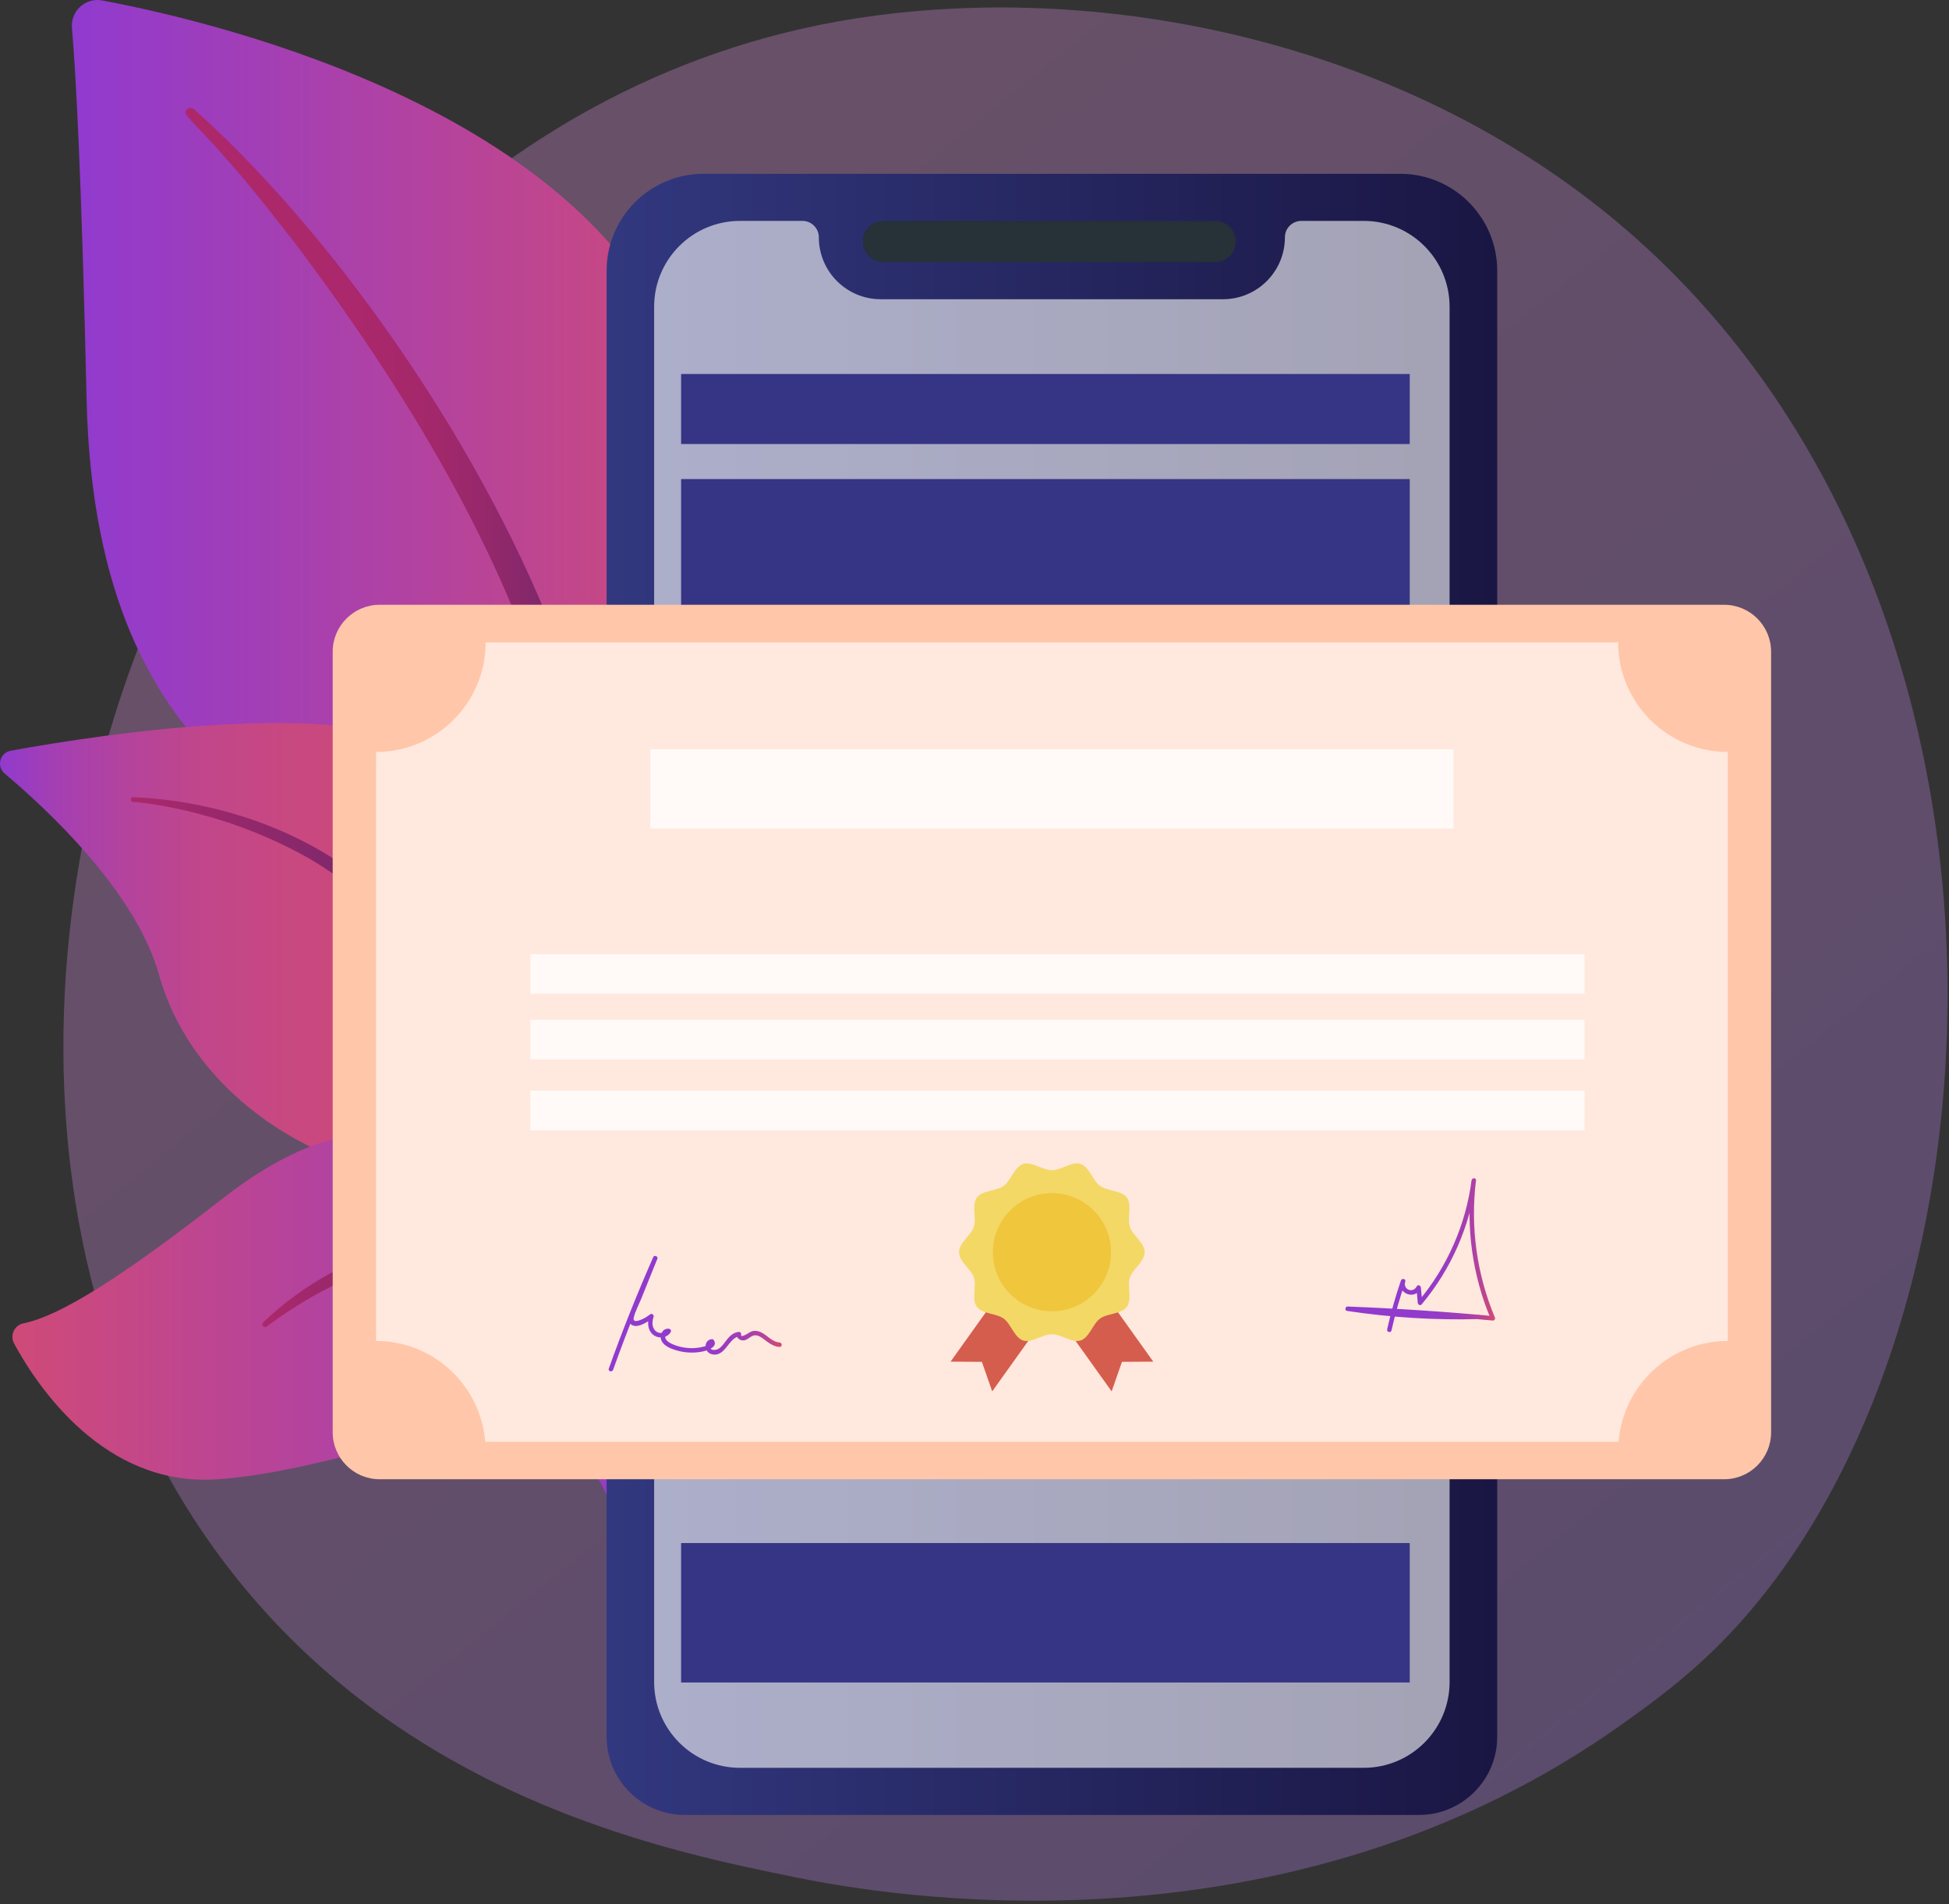
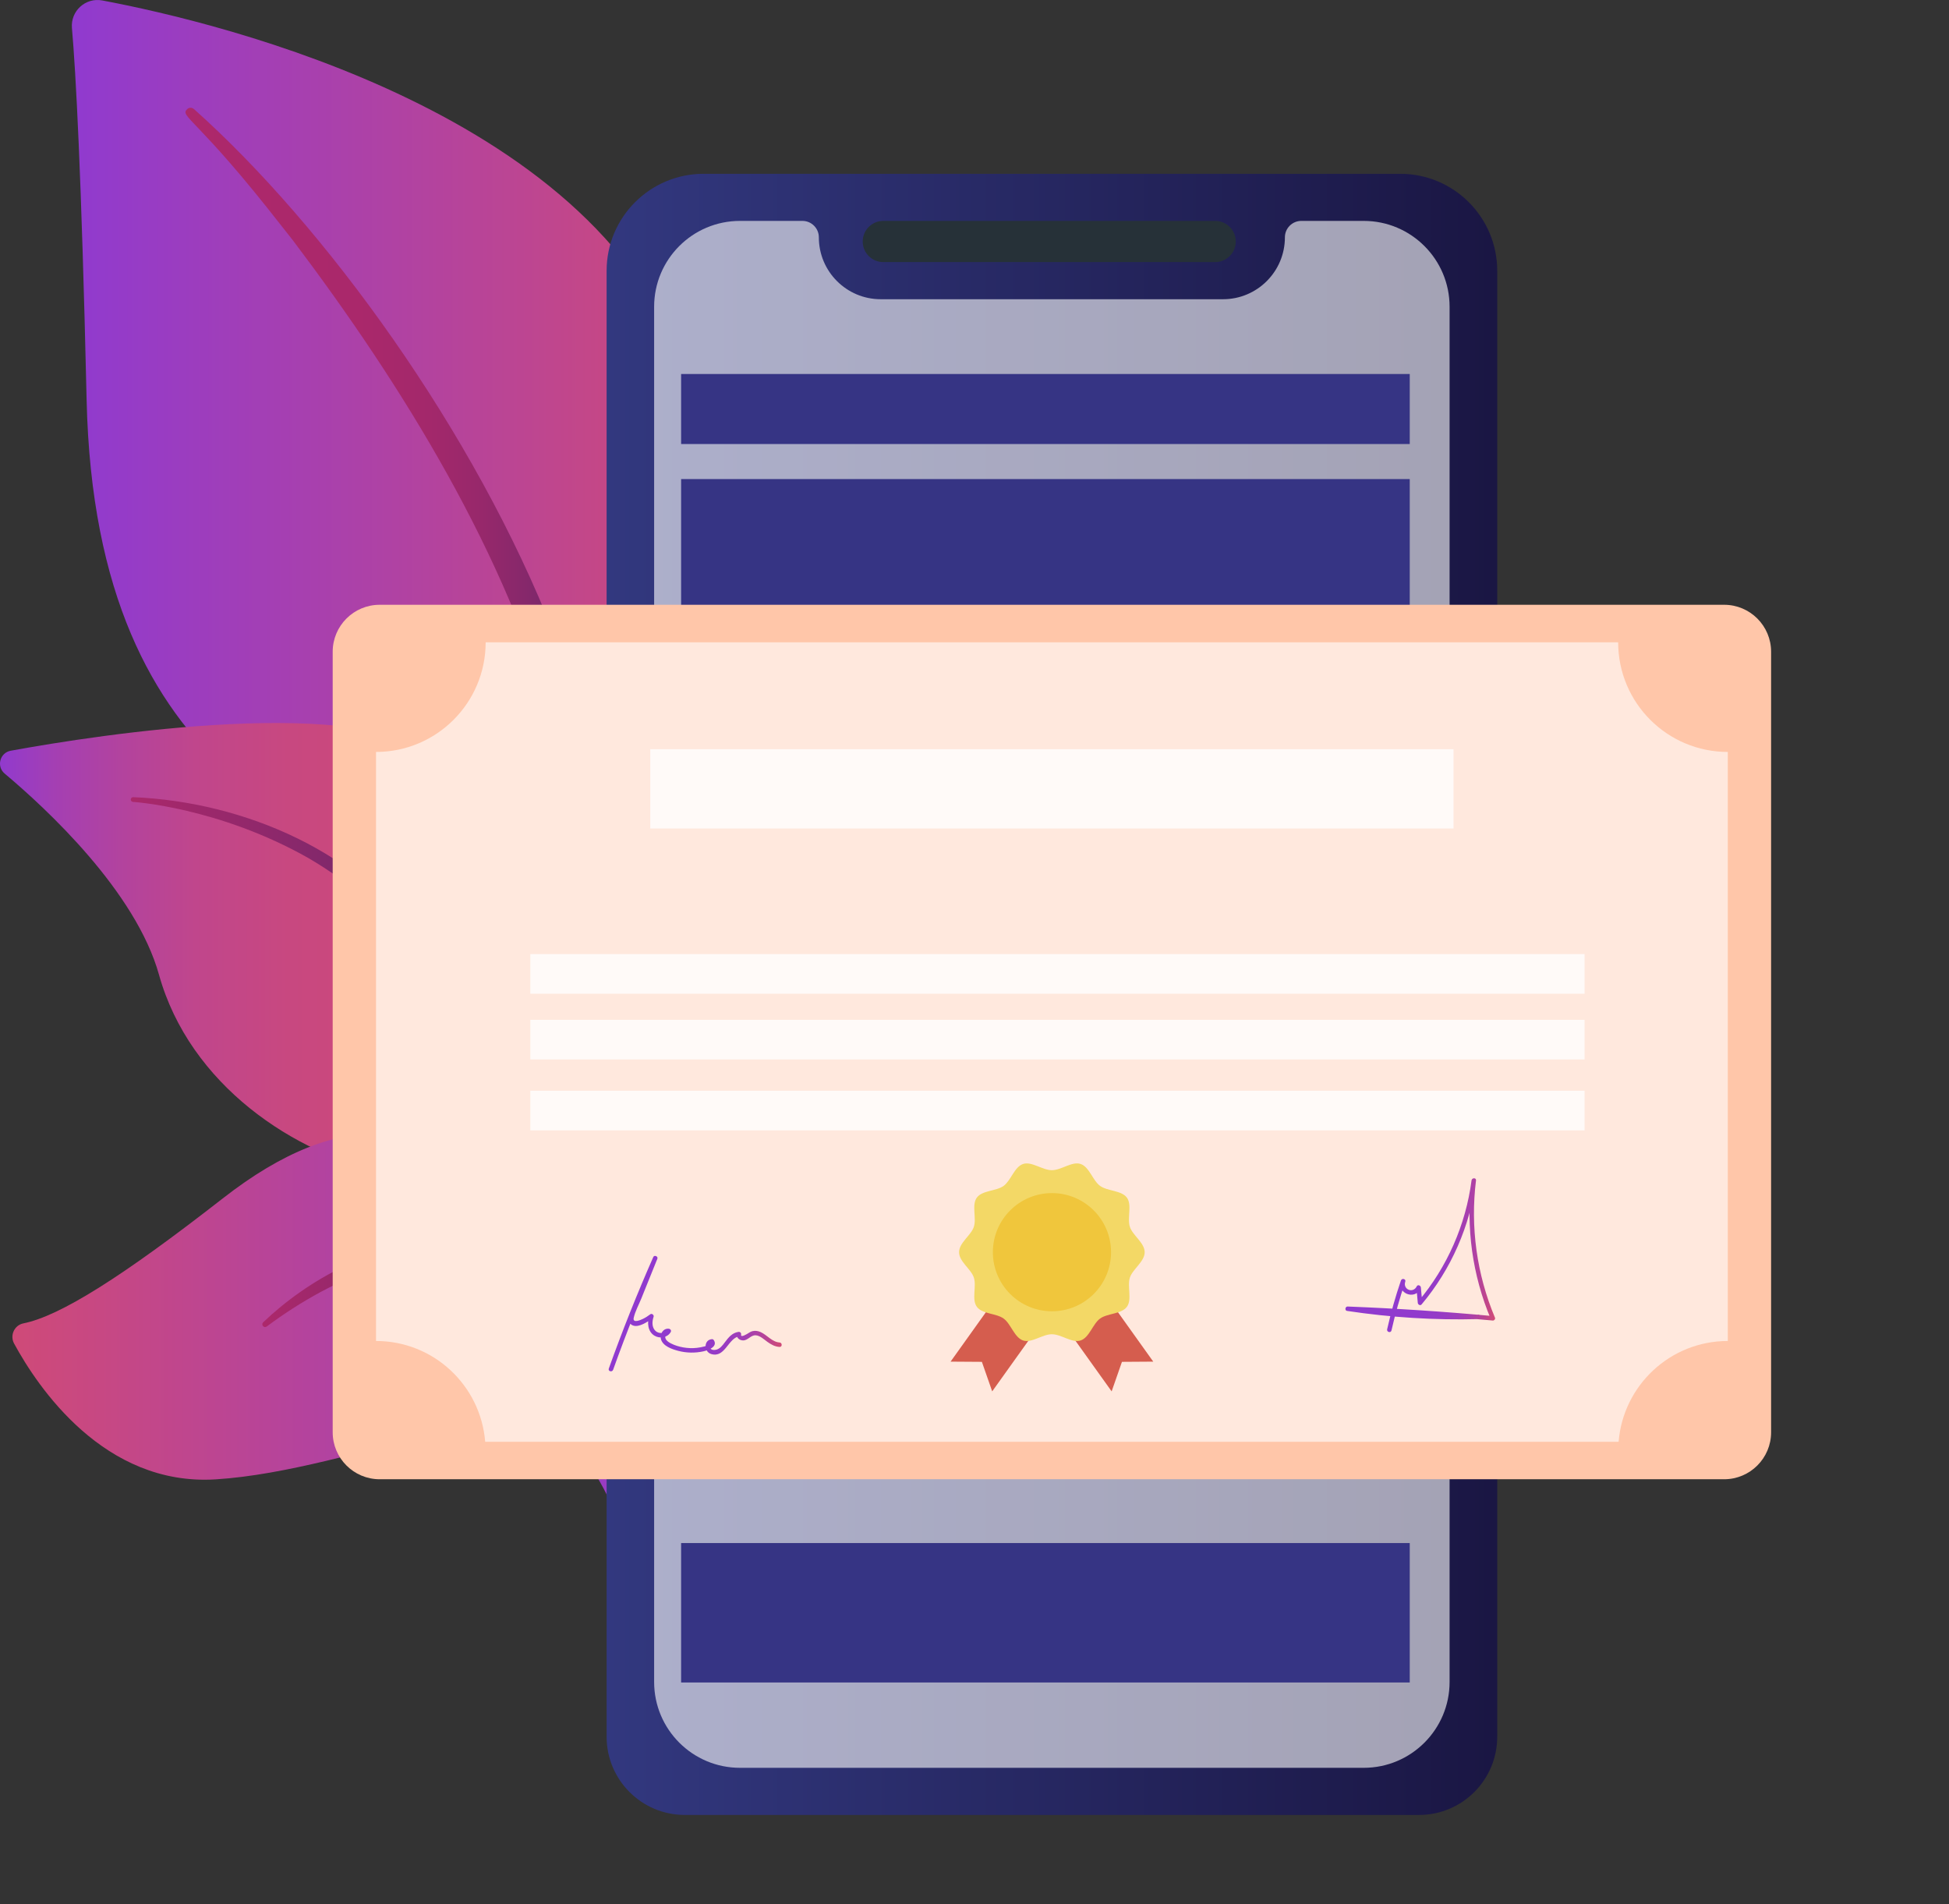
<svg xmlns="http://www.w3.org/2000/svg" width="259" height="253" viewBox="0 0 259 253" fill="none">
  <rect x="0" y="0" width="259" height="253" fill="#333333" stroke="none" />
-   <path opacity="0.3" d="M229.788 217.17C224.645 222.583 219.783 226.075 215.94 228.831C170.757 261.248 117.296 251.798 105.934 249.492C89.154 246.086 56.723 239.496 33.273 211.923C-2.198 170.208 3.324 104.483 30.839 61.093C35.873 53.156 62.459 9.112 116.499 2.048C149.2 -2.227 187.323 6.393 214.929 29.526C272.878 78.077 268.751 176.153 229.788 217.17Z" fill="url(#paint0_linear_17371_15685)" />
  <path d="M76.713 166.452C76.713 166.452 77.571 130.345 60.943 120.681C44.315 111.017 12.691 104.973 11.51 53.129C10.817 22.776 10.063 9.507 9.56 3.719C9.365 1.461 11.367 -0.361 13.597 0.061C29.348 3.026 80.513 15.242 91.239 50.164C103.958 91.566 76.713 166.452 76.713 166.452Z" fill="url(#paint1_linear_17371_15685)" />
  <path d="M25.77 14.488C43.057 29.906 63.049 57.199 73.704 84.487C75.07 88.985 79.074 98.549 80.811 115.542C82.362 129.713 81.589 144.69 79.71 154.606C79.591 155.232 78.989 155.645 78.358 155.526C77.281 155.322 77.423 154.164 77.433 154.198C79.582 137.261 78.69 116.178 73.766 97.154C67.475 73.799 53.442 51.15 38.93 31.946L37.435 30.053C26.192 15.612 23.825 15.508 24.873 14.502C25.12 14.265 25.509 14.26 25.76 14.488H25.77Z" fill="url(#paint2_linear_17371_15685)" />
  <path d="M103.435 235.876C105.683 236.981 82.133 207.363 74.757 160.847C71.279 138.929 71.236 111.465 58.75 100.886C48.36 92.076 12.998 97.641 1.427 99.752C-0.02 100.018 -0.504 101.844 0.62 102.788C6.171 107.447 18.036 118.439 21.129 129.517C25.204 144.119 39.086 153.404 51.515 155.918C63.94 158.432 70.857 160.871 76.91 180.744C82.964 200.617 97.044 232.744 103.439 235.876H103.435Z" fill="url(#paint3_linear_17371_15685)" />
  <path d="M17.7 105.922C32.463 106.539 48.308 113.276 56.35 125.905L57.109 127.11C58.859 129.937 68.798 150.029 74.316 166.68C74.382 166.889 74.273 167.112 74.064 167.179C73.713 167.297 73.533 166.908 73.571 166.941C69.728 157.534 64.206 145.602 59.808 136.683C55.092 126.948 51.791 120.359 41.036 114.044C29.062 107.246 17.628 106.544 17.662 106.553C17.486 106.534 17.358 106.378 17.377 106.207C17.396 106.041 17.538 105.913 17.704 105.922H17.7Z" fill="url(#paint4_linear_17371_15685)" />
  <path d="M93.34 239.768C94.673 240.47 85.82 225.227 85.137 211.797C84.459 198.366 81.427 175.447 69.847 161.732C58.267 148.021 45.581 146.769 29.603 159.237C16.286 169.626 7.979 174.868 3.107 175.841C1.902 176.083 1.285 177.445 1.874 178.526C5 184.281 13.834 197.498 28.664 196.568C47.583 195.382 70.516 183.081 77.504 193.342C84.492 203.604 83.596 209.344 83.809 214.207C84.022 219.07 84.502 235.109 93.34 239.768Z" fill="url(#paint5_linear_17371_15685)" />
  <path d="M34.972 175.701C40.769 170.146 50.21 164.686 58.46 165.701C69.196 167.428 76.345 174.596 80.245 185.27C81.768 189.801 82.399 192.22 83.3 197.771C83.371 198.212 82.717 198.345 82.608 197.913C81.953 195.304 81.303 192.572 80.33 189.749C74.671 171.522 62.597 169.069 62.127 168.694C61.216 168.784 55.68 164.643 42.544 171.707C40.091 173.04 37.705 174.568 35.461 176.247L35.447 176.256C35.285 176.38 35.053 176.347 34.934 176.185C34.82 176.033 34.839 175.825 34.972 175.701Z" fill="url(#paint6_linear_17371_15685)" />
  <path d="M93.498 23.094H186.079C193.191 23.094 198.964 28.867 198.964 35.979V230.773C198.964 236.504 194.31 241.158 188.579 241.158H90.998C85.267 241.158 80.613 236.504 80.613 230.773V35.979C80.613 28.867 86.387 23.094 93.498 23.094Z" fill="url(#paint7_linear_17371_15685)" />
  <path opacity="0.6" d="M181.229 29.352H172.931C171.726 29.352 170.749 30.329 170.749 31.534C170.749 36.074 167.068 39.76 162.523 39.76H117.041C112.501 39.76 108.815 36.079 108.815 31.534C108.815 30.329 107.838 29.352 106.633 29.352H98.335C92.035 29.352 86.926 34.461 86.926 40.761V223.486C86.926 229.786 92.035 234.896 98.335 234.896H181.224C187.524 234.896 192.634 229.786 192.634 223.486V40.761C192.634 34.461 187.524 29.352 181.224 29.352H181.229Z" fill="white" />
  <path d="M161.483 34.826H117.382C115.869 34.826 114.645 33.602 114.645 32.089C114.645 30.576 115.869 29.352 117.382 29.352H161.483C162.996 29.352 164.22 30.576 164.22 32.089C164.22 33.602 162.996 34.826 161.483 34.826Z" fill="#263138" />
  <path d="M187.339 49.695H90.512V58.999H187.339V49.695Z" fill="#363484" />
  <path d="M187.339 63.656H90.512V82.182H187.339V63.656Z" fill="#363484" />
  <path d="M187.339 205.031H90.512V223.557H187.339V205.031Z" fill="#363484" />
  <path d="M229.117 80.359H50.454C47.006 80.359 44.211 83.155 44.211 86.603V190.309C44.211 193.757 47.006 196.553 50.454 196.553H229.117C232.565 196.553 235.36 193.757 235.36 190.309V86.603C235.36 83.155 232.565 80.359 229.117 80.359Z" fill="#FFC6A9" />
  <path opacity="0.6" d="M49.969 99.913V178.182C57.621 178.182 63.878 184.083 64.476 191.579H215.096C215.694 184.083 221.956 178.182 229.604 178.182V99.913C221.558 99.913 215.035 93.39 215.035 85.344H64.538C64.538 93.39 58.015 99.913 49.969 99.913Z" fill="white" />
  <path d="M131.852 184.877L130.481 180.953L126.32 180.925L135.372 168.258L140.904 172.21L131.852 184.877Z" fill="#D55D4E" />
  <path d="M147.724 184.877L149.095 180.953L153.255 180.925L144.203 168.258L138.672 172.21L147.724 184.877Z" fill="#D55D4E" />
  <path d="M152.114 166.384C152.114 167.637 150.52 168.624 150.15 169.753C149.77 170.924 150.468 172.656 149.756 173.633C149.04 174.62 147.17 174.487 146.184 175.204C145.211 175.915 144.76 177.737 143.589 178.117C142.455 178.482 141.032 177.286 139.779 177.286C138.527 177.286 137.099 178.482 135.97 178.117C134.798 177.737 134.352 175.915 133.375 175.204C132.393 174.487 130.523 174.62 129.807 173.633C129.095 172.656 129.798 170.929 129.413 169.753C129.048 168.624 127.449 167.637 127.449 166.384C127.449 165.132 129.043 164.145 129.413 163.016C129.793 161.844 129.095 160.113 129.807 159.135C130.523 158.153 132.393 158.286 133.375 157.57C134.347 156.858 134.798 155.041 135.97 154.657C137.099 154.291 138.527 155.487 139.779 155.487C141.032 155.487 142.46 154.287 143.589 154.657C144.76 155.036 145.206 156.858 146.184 157.57C147.17 158.286 149.035 158.153 149.756 159.14C150.463 160.117 149.765 161.849 150.15 163.021C150.515 164.15 152.114 165.137 152.114 166.389V166.384Z" fill="#F3D866" />
  <path d="M147.644 166.383C147.644 170.719 144.129 174.234 139.793 174.234C135.457 174.234 131.941 170.719 131.941 166.383C131.941 162.047 135.457 158.531 139.793 158.531C144.129 158.531 147.644 162.047 147.644 166.383Z" fill="#F0C63C" />
  <path opacity="0.78" d="M193.156 99.547H86.414V110.084H193.156V99.547Z" fill="white" />
  <path opacity="0.78" d="M210.575 135.508H70.473V140.774H210.575V135.508Z" fill="white" />
  <path opacity="0.78" d="M210.575 126.773H70.473V132.039H210.575V126.773Z" fill="white" />
  <path opacity="0.78" d="M210.575 144.93H70.473V150.196H210.575V144.93Z" fill="white" />
  <path d="M81.475 182.013C83.25 177.051 85.204 172.15 87.334 167.325L86.793 167.097C85.835 169.47 84.882 171.837 83.923 174.209C83.686 174.792 83.264 175.812 84.123 176.126C84.934 176.42 86.115 175.604 86.722 175.143L86.286 174.807C85.978 175.708 86.063 176.927 86.964 177.473C87.69 177.909 88.691 177.748 89.128 176.998C89.251 176.785 89.085 176.576 88.871 176.553C88.141 176.467 87.647 177.269 87.828 177.928C88.084 178.877 89.322 179.28 90.157 179.499C91.239 179.779 92.387 179.797 93.478 179.556C94.09 179.418 95.413 178.953 94.868 178.085C94.816 177.999 94.716 177.928 94.612 177.938C93.483 178.023 93.516 179.631 94.531 179.921C96.377 180.452 96.751 177.776 98.279 177.549L97.914 177.183C97.819 177.691 98.189 178.066 98.696 178.104C99.375 178.151 99.754 177.387 100.419 177.425C101.002 177.459 101.529 177.976 101.979 178.298C102.473 178.649 102.976 178.939 103.592 178.972C103.972 178.996 103.972 178.403 103.592 178.379C102.61 178.322 101.941 177.387 101.087 177.003C100.755 176.856 100.4 176.785 100.039 176.866C99.816 176.918 99.621 177.022 99.432 177.15C99.361 177.198 98.397 177.819 98.483 177.34C98.526 177.103 98.35 176.942 98.118 176.975C97.292 177.098 96.799 177.724 96.324 178.355C96.021 178.759 95.689 179.214 95.172 179.342C94.892 179.413 94.488 179.404 94.36 179.076C94.289 178.891 94.36 178.545 94.607 178.526L94.351 178.379C94.522 178.654 93.739 178.872 93.606 178.906C93.279 178.996 92.942 179.057 92.605 179.095C92.007 179.162 91.391 179.138 90.797 179.034C90.247 178.934 89.692 178.773 89.194 178.521C88.905 178.374 88.591 178.189 88.454 177.886C88.312 177.568 88.454 177.093 88.871 177.146L88.615 176.7C88.307 177.231 87.534 177.24 87.107 176.842C86.599 176.367 86.651 175.566 86.855 174.968C86.936 174.736 86.627 174.475 86.419 174.631C86.11 174.864 85.788 175.077 85.441 175.243C85.147 175.385 84.047 175.879 84.213 175.106C84.403 174.237 84.896 173.355 85.228 172.529C85.94 170.769 86.646 169.009 87.358 167.249C87.481 166.941 86.95 166.713 86.817 167.022C84.668 171.894 82.695 176.837 80.901 181.852C80.773 182.212 81.347 182.369 81.475 182.008V182.013Z" fill="url(#paint8_linear_17371_15685)" />
  <path d="M184.91 176.794C185.404 174.598 186.016 172.43 186.746 170.3C186.87 169.939 186.295 169.783 186.172 170.143C185.598 171.827 187.984 172.824 188.777 171.23L188.226 171.078L188.407 173.113C188.426 173.341 188.734 173.54 188.914 173.322C192.847 168.644 195.361 162.908 196.149 156.845H195.556C194.783 163.079 195.665 169.46 198.104 175.248L198.388 174.873C191.965 174.275 185.532 173.853 179.084 173.602C178.757 173.587 178.672 174.133 179.004 174.185C184.787 175.058 190.636 175.428 196.486 175.272C196.865 175.262 196.87 174.669 196.486 174.679C190.693 174.835 184.891 174.479 179.16 173.611L179.08 174.195C185.522 174.446 191.96 174.868 198.383 175.466C198.559 175.48 198.739 175.262 198.668 175.091C196.249 169.341 195.376 163.036 196.144 156.845C196.192 156.466 195.599 156.471 195.551 156.845C194.787 162.738 192.316 168.355 188.492 172.9L189 173.108L188.819 171.073C188.796 170.807 188.411 170.637 188.269 170.921C187.78 171.908 186.39 171.343 186.746 170.29L186.172 170.134C185.442 172.264 184.83 174.432 184.336 176.628C184.251 176.998 184.825 177.16 184.91 176.785V176.794Z" fill="url(#paint9_linear_17371_15685)" />
  <defs>
    <linearGradient id="paint0_linear_17371_15685" x1="291.371" y1="326.803" x2="67.523" y2="48.807" gradientUnits="userSpaceOnUse">
      <stop stop-color="#A37BFA" />
      <stop offset="1" stop-color="#E093E3" />
    </linearGradient>
    <linearGradient id="paint1_linear_17371_15685" x1="9.541" y1="83.226" x2="94.617" y2="83.226" gradientUnits="userSpaceOnUse">
      <stop stop-color="#903ACF" />
      <stop offset="1" stop-color="#CF4A78" />
    </linearGradient>
    <linearGradient id="paint2_linear_17371_15685" x1="24.655" y1="84.933" x2="81.646" y2="84.933" gradientUnits="userSpaceOnUse">
      <stop stop-color="#AD286B" />
      <stop offset="0.4" stop-color="#AA286B" />
      <stop offset="0.57" stop-color="#A3286B" />
      <stop offset="0.69" stop-color="#97286B" />
      <stop offset="0.8" stop-color="#85286B" />
      <stop offset="0.89" stop-color="#6E286B" />
      <stop offset="0.97" stop-color="#53286B" />
      <stop offset="1" stop-color="#45296B" />
    </linearGradient>
    <linearGradient id="paint3_linear_17371_15685" x1="-0.001" y1="165.99" x2="103.586" y2="165.99" gradientUnits="userSpaceOnUse">
      <stop stop-color="#913ACD" />
      <stop offset="0.07" stop-color="#A43FB3" />
      <stop offset="0.16" stop-color="#B3439D" />
      <stop offset="0.25" stop-color="#C0468C" />
      <stop offset="0.37" stop-color="#C84880" />
      <stop offset="0.54" stop-color="#CD4979" />
      <stop offset="1" stop-color="#CF4A78" />
    </linearGradient>
    <linearGradient id="paint4_linear_17371_15685" x1="17.367" y1="136.565" x2="74.33" y2="136.565" gradientUnits="userSpaceOnUse">
      <stop stop-color="#AB286B" />
      <stop offset="0.63" stop-color="#73286B" />
      <stop offset="1" stop-color="#50296B" />
    </linearGradient>
    <linearGradient id="paint5_linear_17371_15685" x1="1.646" y1="195.207" x2="93.478" y2="195.207" gradientUnits="userSpaceOnUse">
      <stop stop-color="#CF4A78" />
      <stop offset="1" stop-color="#903ACF" />
    </linearGradient>
    <linearGradient id="paint6_linear_17371_15685" x1="34.858" y1="181.878" x2="83.3" y2="181.878" gradientUnits="userSpaceOnUse">
      <stop stop-color="#AD286B" />
      <stop offset="1" stop-color="#45296B" />
    </linearGradient>
    <linearGradient id="paint7_linear_17371_15685" x1="80.613" y1="132.123" x2="198.964" y2="132.123" gradientUnits="userSpaceOnUse">
      <stop stop-color="#32387F" />
      <stop offset="1" stop-color="#1A1643" />
    </linearGradient>
    <linearGradient id="paint8_linear_17371_15685" x1="81.134" y1="174.55" x2="103.588" y2="174.55" gradientUnits="userSpaceOnUse">
      <stop offset="0.01" stop-color="#903ACF" />
      <stop offset="0.47" stop-color="#913ACD" />
      <stop offset="0.63" stop-color="#963BC6" />
      <stop offset="0.75" stop-color="#9E3DBA" />
      <stop offset="0.85" stop-color="#AB40A9" />
      <stop offset="0.93" stop-color="#BA4493" />
      <stop offset="1" stop-color="#CF4A78" />
    </linearGradient>
    <linearGradient id="paint9_linear_17371_15685" x1="179.075" y1="166.784" x2="198.478" y2="166.784" gradientUnits="userSpaceOnUse">
      <stop offset="0.01" stop-color="#903ACF" />
      <stop offset="0.47" stop-color="#913ACD" />
      <stop offset="0.63" stop-color="#963BC6" />
      <stop offset="0.75" stop-color="#9E3DBA" />
      <stop offset="0.85" stop-color="#AB40A9" />
      <stop offset="0.93" stop-color="#BA4493" />
      <stop offset="1" stop-color="#CF4A78" />
    </linearGradient>
  </defs>
</svg>